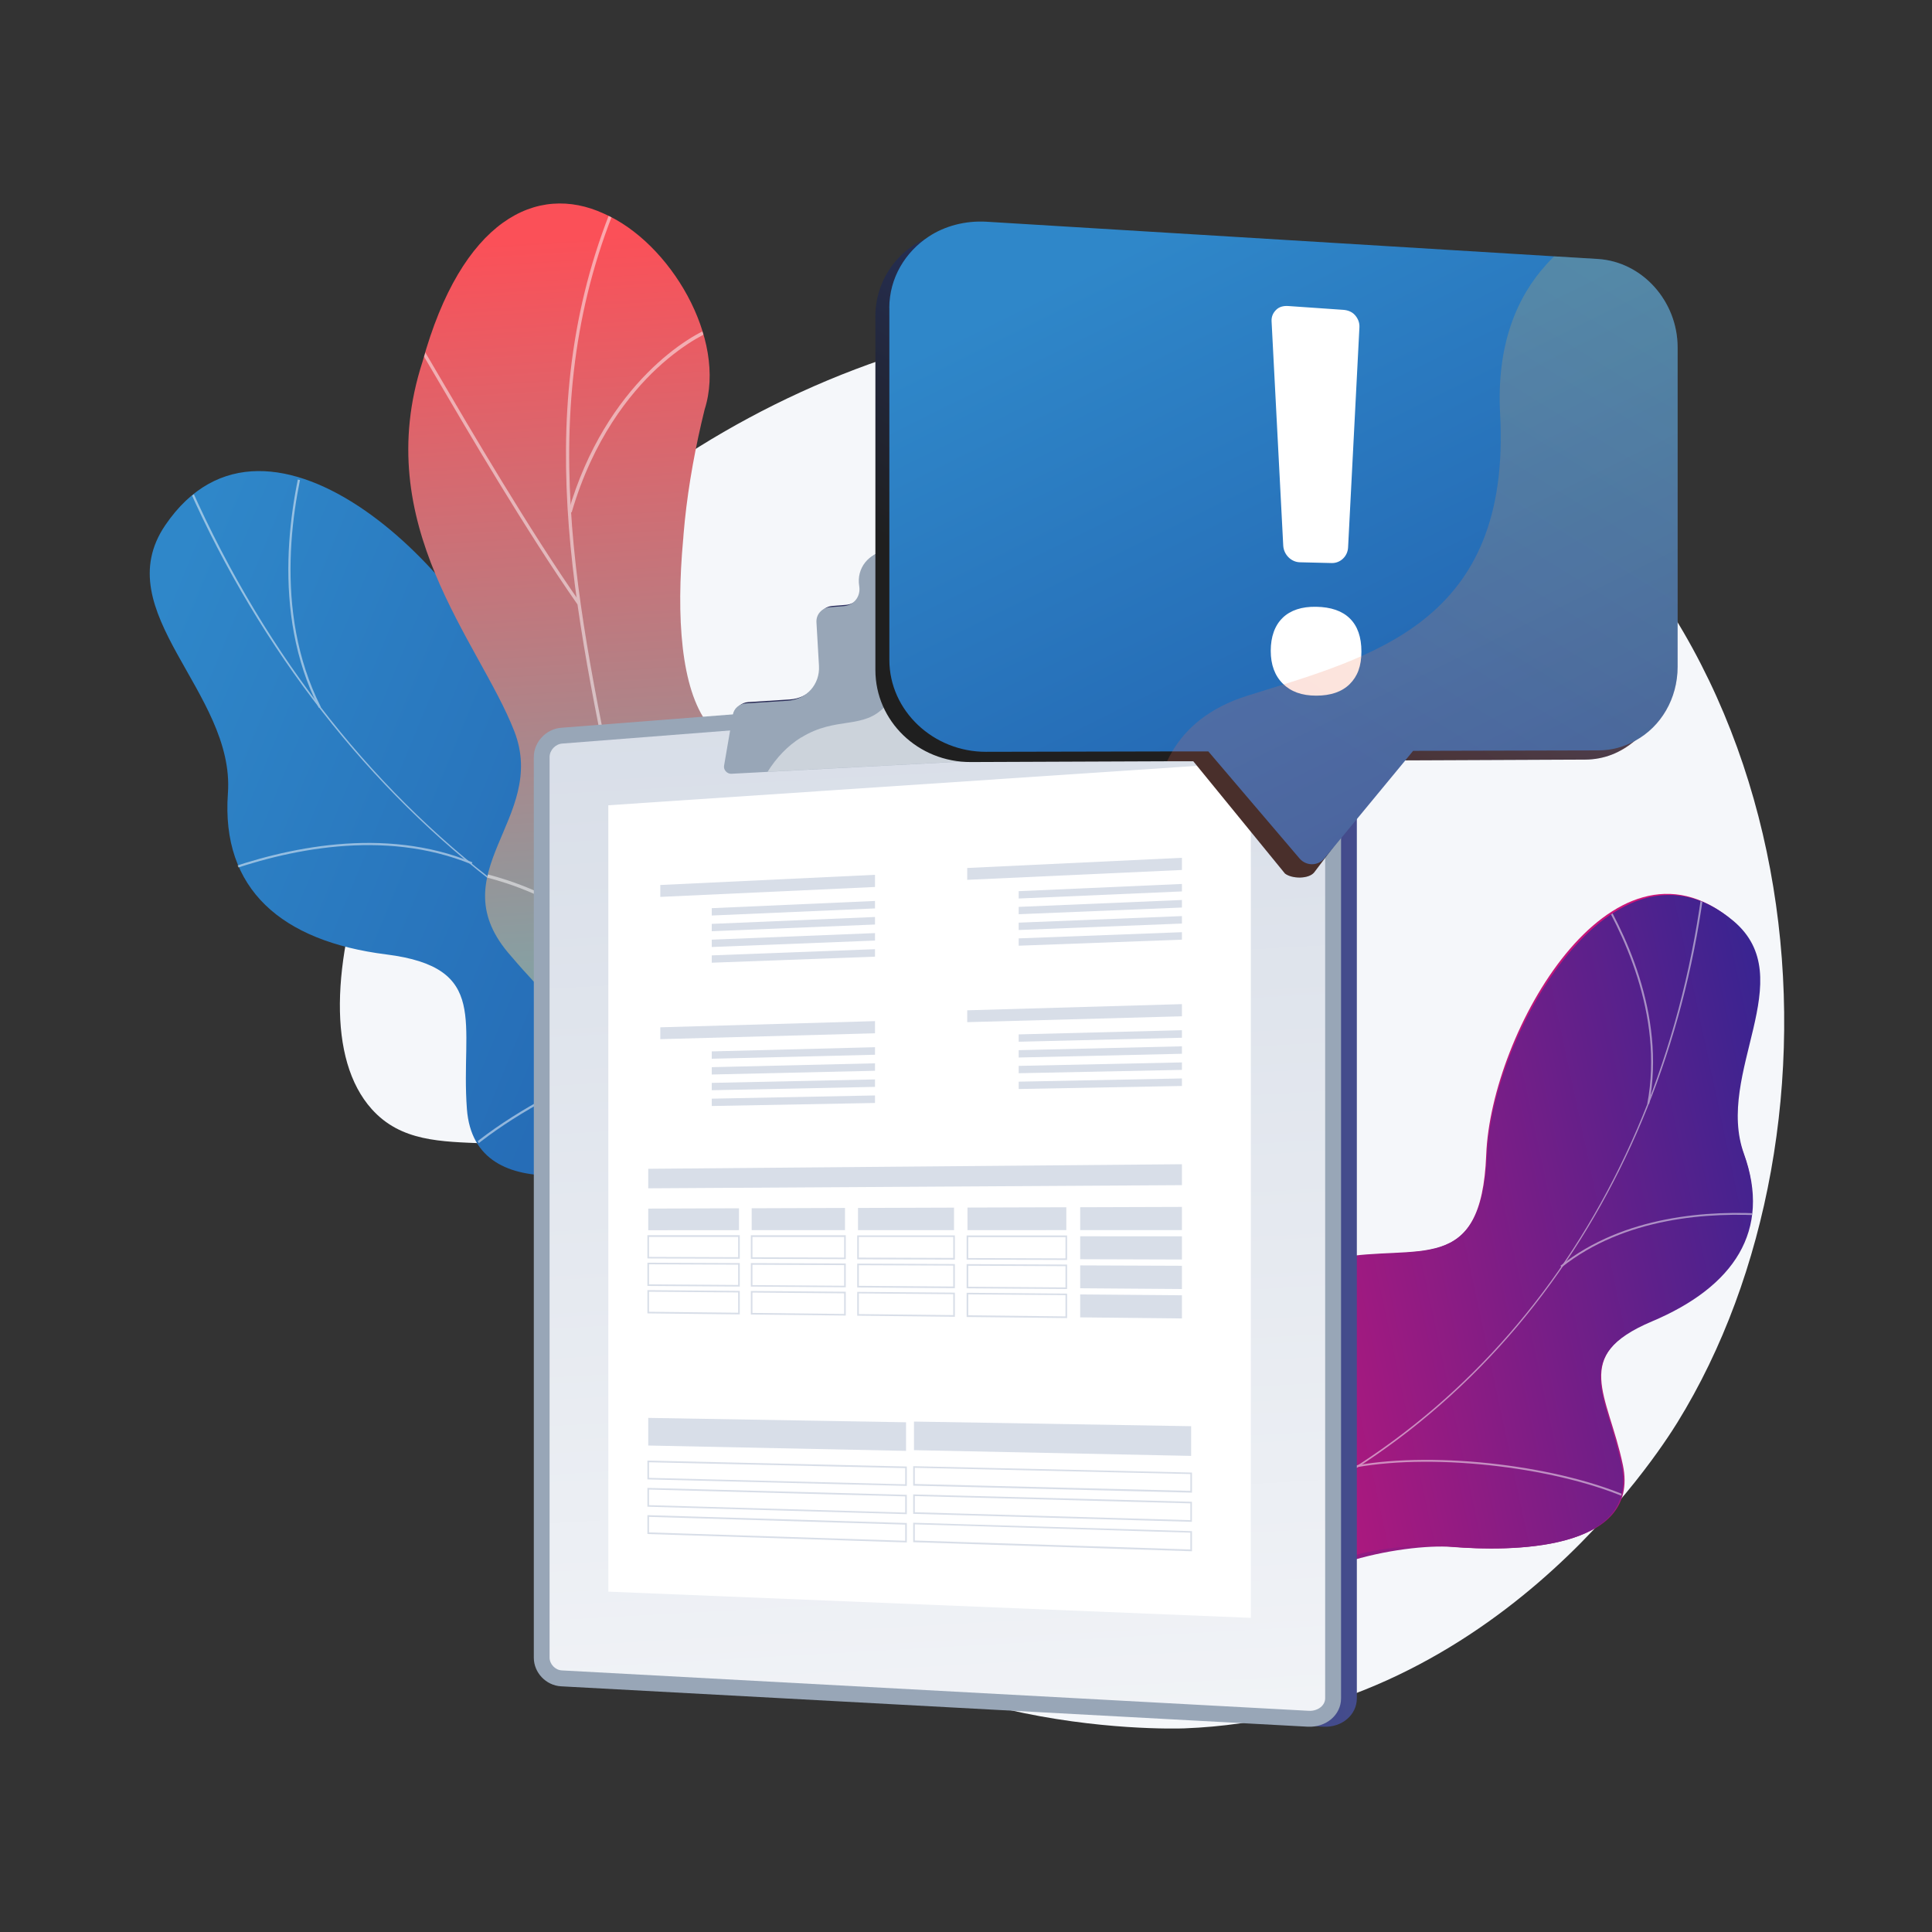
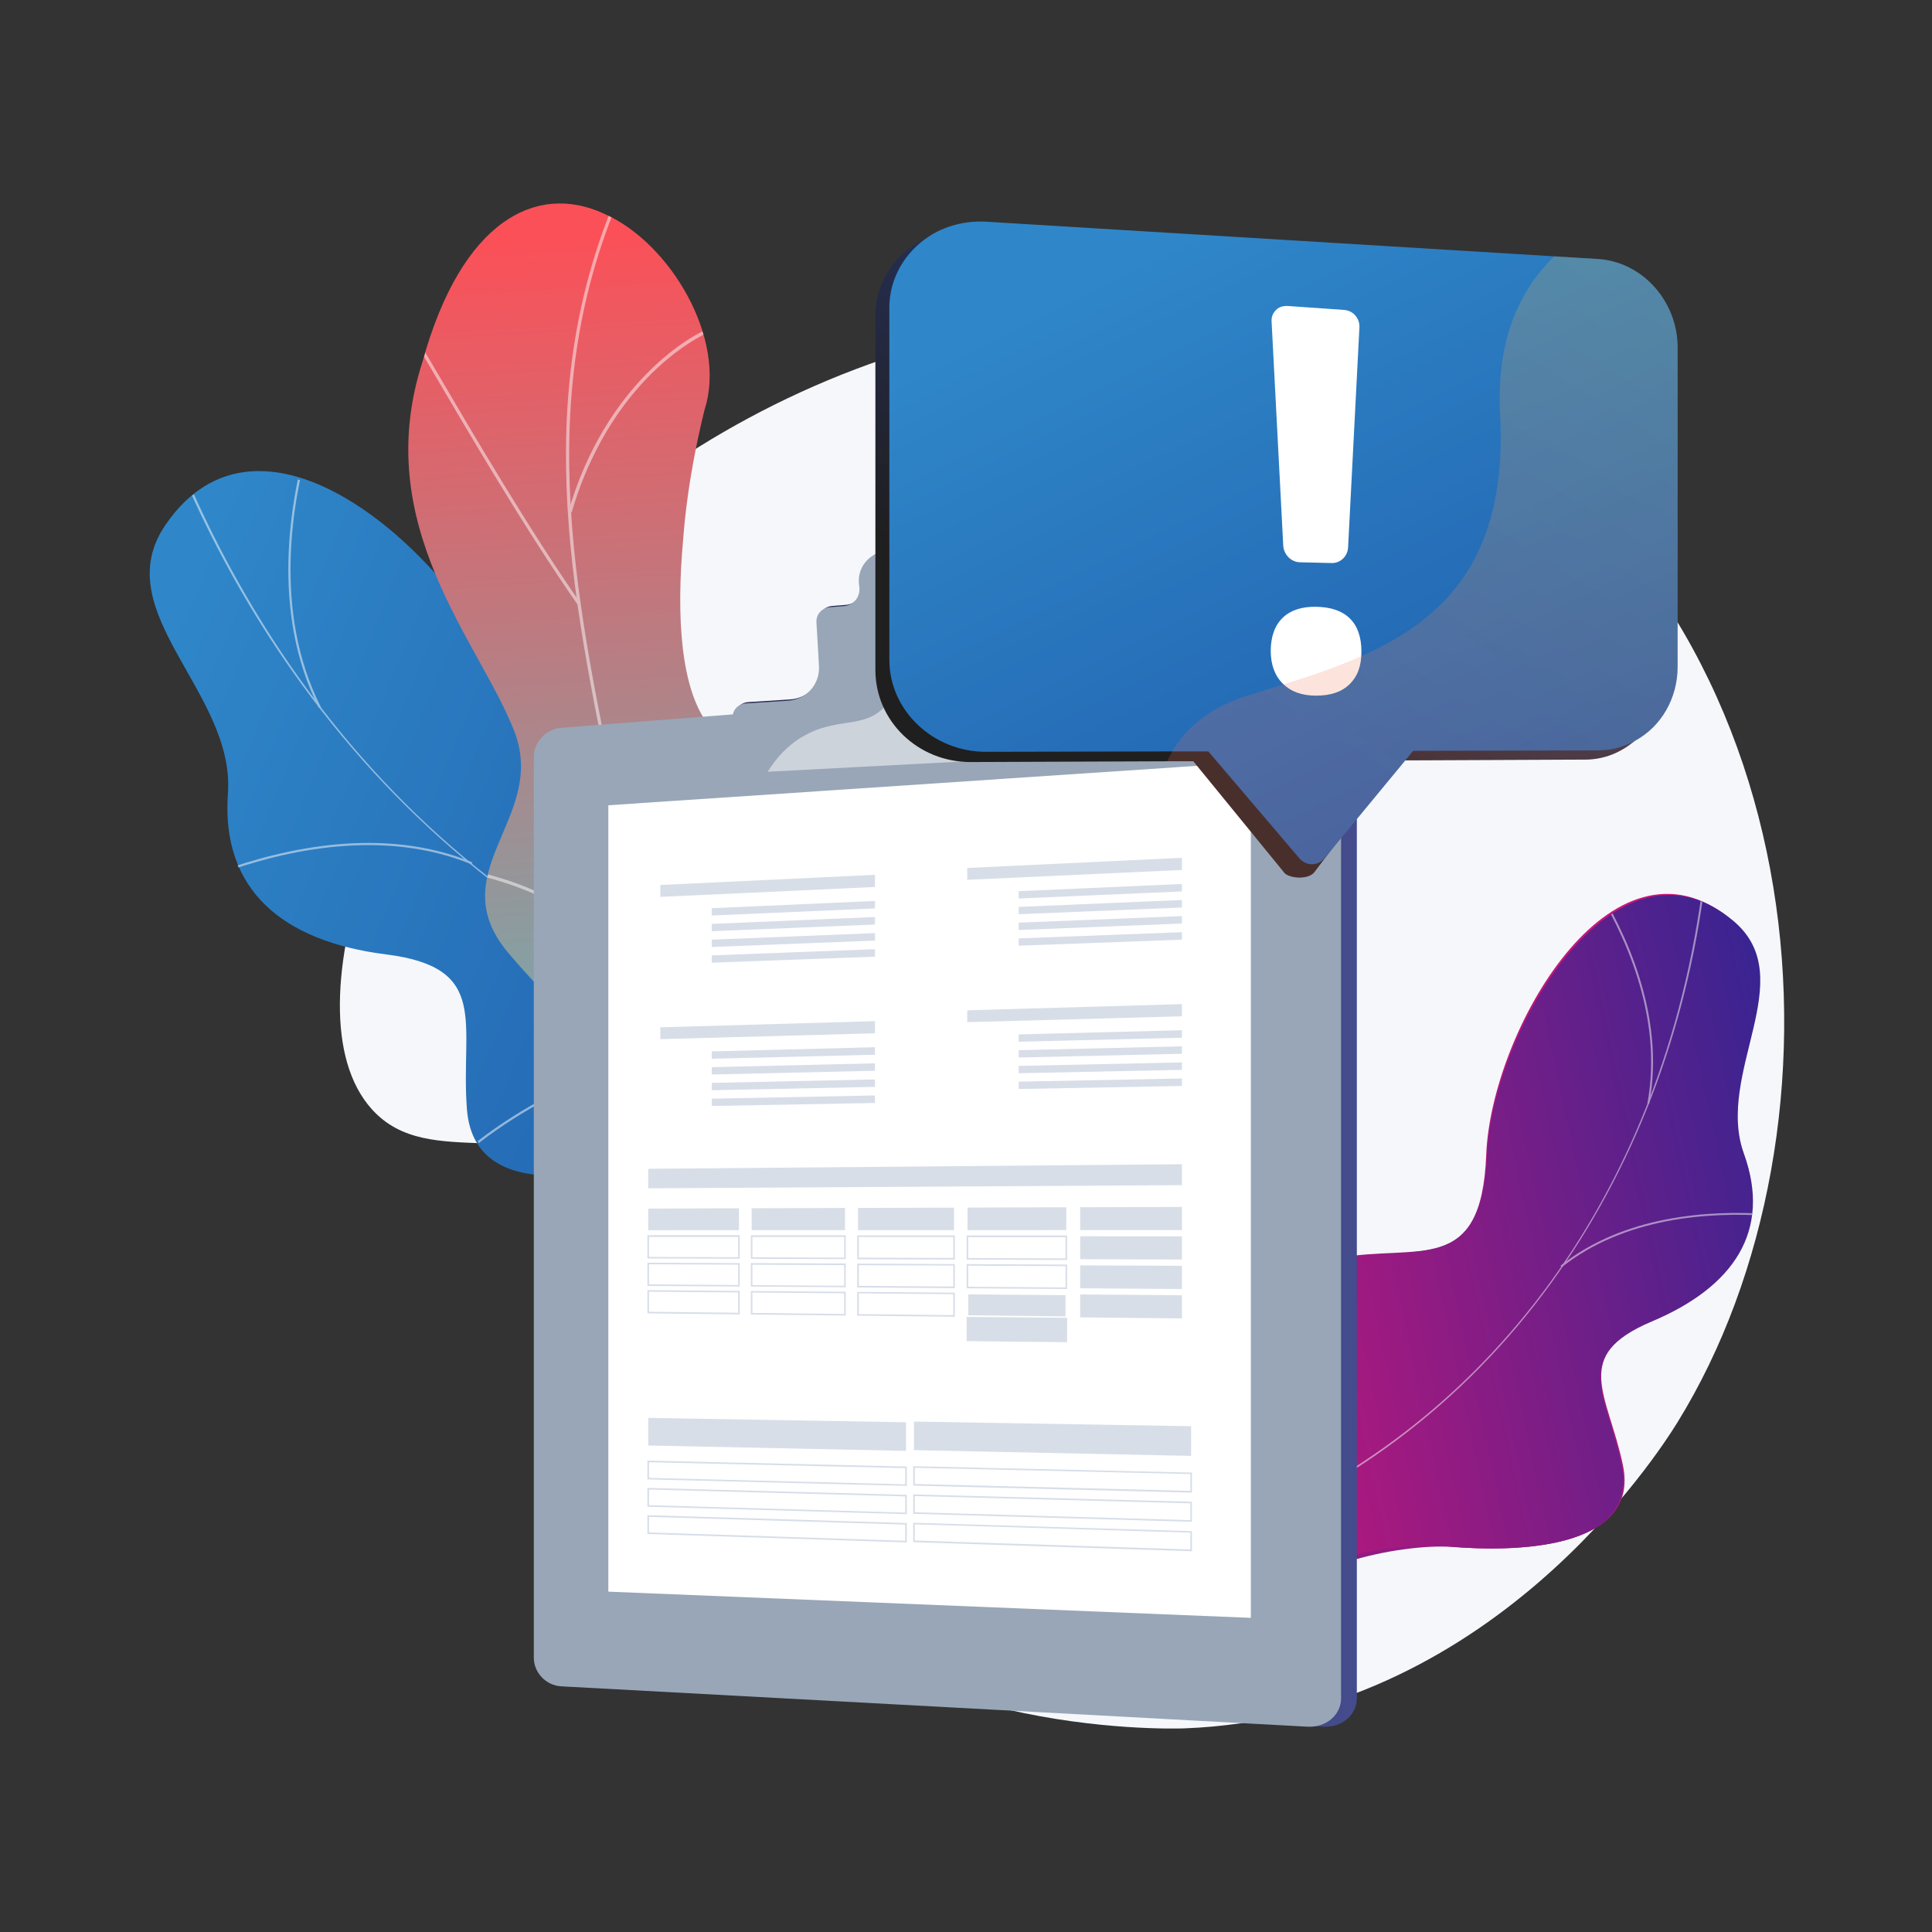
<svg xmlns="http://www.w3.org/2000/svg" xmlns:xlink="http://www.w3.org/1999/xlink" viewBox="0 0 300 300">
  <rect x="0" y="0" width="300" height="300" fill="#333333" stroke="none" />
  <defs>
    <style>
      .cls-1 {
        fill: url(#Degradado_sin_nombre_15);
      }

      .cls-1, .cls-2, .cls-3, .cls-4, .cls-5, .cls-6, .cls-7, .cls-8, .cls-9, .cls-10, .cls-11, .cls-12, .cls-13, .cls-14, .cls-15, .cls-16, .cls-17, .cls-18 {
        stroke-width: 0px;
      }

      .cls-2 {
        fill: url(#Degradado_sin_nombre_17);
      }

      .cls-3 {
        fill: url(#Degradado_sin_nombre_18);
      }

      .cls-19 {
        clip-path: url(#clippath);
      }

      .cls-4 {
        fill: none;
      }

      .cls-5 {
        fill: url(#linear-gradient-4);
        opacity: .2;
      }

      .cls-5, .cls-11 {
        mix-blend-mode: multiply;
      }

      .cls-6 {
        fill: url(#linear-gradient);
      }

      .cls-20 {
        clip-path: url(#clippath-1);
      }

      .cls-21 {
        clip-path: url(#clippath-2);
      }

      .cls-7 {
        fill: #f5f7fa;
      }

      .cls-8, .cls-11 {
        fill: #98a6b7;
      }

      .cls-9 {
        fill: url(#Degradado_sin_nombre_15-3);
      }

      .cls-10 {
        fill: url(#Degradado_sin_nombre_17-2);
      }

      .cls-11 {
        opacity: .3;
      }

      .cls-12 {
        fill: #d8dee8;
      }

      .cls-13 {
        fill: url(#Degradado_sin_nombre_6);
      }

      .cls-14 {
        fill: #fdfeff;
      }

      .cls-22, .cls-15 {
        opacity: .5;
      }

      .cls-15 {
        mix-blend-mode: soft-light;
      }

      .cls-15, .cls-18 {
        fill: #fff;
      }

      .cls-16 {
        fill: url(#linear-gradient-2);
      }

      .cls-17 {
        fill: url(#linear-gradient-3);
      }

      .cls-23 {
        isolation: isolate;
      }

      .cls-24 {
        fill: url(#Degradado_sin_nombre_15-2);
      }
    </style>
    <linearGradient id="Degradado_sin_nombre_17" data-name="Degradado sin nombre 17" x1="1941.78" y1="3766.72" x2="1985.81" y2="4048.15" gradientTransform="translate(-4208.89 -188.13) rotate(-58.7)" gradientUnits="userSpaceOnUse">
      <stop offset="0" stop-color="#2f87c9" />
      <stop offset="1" stop-color="#10308c" />
    </linearGradient>
    <clipPath id="clippath">
      <path class="cls-4" d="M153.38,147.48c.9,11.04,2.28,22.24,3.25,33.35-5.62,2.9-12.29,6.17-16.56-.44-5.94-9.19-24.79-5.81-33.02-2.61-10.18,3.97-32.99,10.5-34.29-5.52-1.08-13.33,3.54-21.98-12.69-23.91-16.23-1.93-25.72-9.92-24.75-24.85,1.03-15.71-19.09-28.01-10-41.58,15.85-23.63,48.11,7.32,55.32,28.64,7.21,21.32,16.66,12.11,31.69,10.61,20.51-2.04,12.04,21.23,22.12,26.53,7.9,4.15,11.55,1.27,18.93-.23Z" />
    </clipPath>
    <linearGradient id="Degradado_sin_nombre_15" data-name="Degradado sin nombre 15" x1="1957.07" y1="3929.8" x2="1994.33" y2="4168.01" gradientTransform="translate(4381.84 -1404.24) rotate(-137.4) scale(1 -1)" gradientUnits="userSpaceOnUse">
      <stop offset="0" stop-color="#d11578" />
      <stop offset="1" stop-color="#392491" />
    </linearGradient>
    <linearGradient id="Degradado_sin_nombre_15-2" data-name="Degradado sin nombre 15" x1="172.87" y1="197.19" x2="280.29" y2="197.19" gradientTransform="translate(-34.57 50.85) rotate(-12.05)" xlink:href="#Degradado_sin_nombre_15" />
    <linearGradient id="Degradado_sin_nombre_15-3" data-name="Degradado sin nombre 15" x1="172.87" y1="197.19" x2="280.29" y2="197.19" gradientTransform="translate(-34.57 50.85) rotate(-12.05)" xlink:href="#Degradado_sin_nombre_15" />
    <clipPath id="clippath-1">
      <path class="cls-9" d="M180.42,226.38c1.86,9.19,3.37,18.62,5.18,27.88,5.25,1.04,11.45,2.14,13.37-4.24,2.67-8.87,18.79-10.54,26.24-9.87,9.21.84,29.29.79,26.59-12.54-2.25-11.1-8.04-17.04,4.71-22.42,12.75-5.38,18.59-14.11,14.29-26.02-4.52-12.54,8.95-27.26-1.63-36.16-18.44-15.5-37.41,17.25-38.26,36.28-.86,19.03-10.71,13.76-23.28,16.07-17.16,3.16-4.81,20.09-11.76,26.76-5.45,5.23-9.09,3.74-15.45,4.25Z" />
    </clipPath>
    <clipPath id="clippath-2">
      <path class="cls-4" d="M100.62,217.82c8.37-.2,16.75-.58,25.14-1.16.12.14,5.01-17.39-2.32-27.8-14.54-20.21-1.23-35.11,3.18-44.36,6.84-12.97,6.23-29.84-9.14-28.59-14.93.87-13.44-29.46-8.07-52.31,3.54-11.01-5.41-25.99-15.64-30.43-10.41-4.8-22.09.96-28.17,23.02-8.22,25.39,8.83,43.42,14.25,57.33,5.34,13.66-12.03,22.03-.47,34.97,9.65,11.42,22.49,20.36,15.91,32.4-6.7,11.88-6.73,22.27,5.34,36.93Z" />
    </clipPath>
    <linearGradient id="Degradado_sin_nombre_6" data-name="Degradado sin nombre 6" x1="6251.86" y1="2069.59" x2="6192.41" y2="2238.55" gradientTransform="translate(-6471.49 553.75) rotate(-22.82)" gradientUnits="userSpaceOnUse">
      <stop offset="0" stop-color="#fb5058" />
      <stop offset="1" stop-color="#42cece" />
    </linearGradient>
    <linearGradient id="linear-gradient" x1="4854.26" y1="-76.57" x2="4918.03" y2="-76.57" gradientTransform="translate(5031.09 77.2) rotate(178.81) scale(1 -1)" gradientUnits="userSpaceOnUse">
      <stop offset="0" stop-color="#444c8d" />
      <stop offset="1" stop-color="#26274f" />
    </linearGradient>
    <linearGradient id="linear-gradient-2" x1="4951.29" y1="186.03" x2="5076.64" y2="186.03" gradientTransform="translate(5161.98) rotate(-180) scale(1 -1)" xlink:href="#linear-gradient" />
    <linearGradient id="linear-gradient-3" x1="5020.56" y1="108.88" x2="5006.65" y2="357.14" gradientTransform="translate(5161.98) rotate(-180) scale(1 -1)" gradientUnits="userSpaceOnUse">
      <stop offset="0" stop-color="#d8dee8" />
      <stop offset="1" stop-color="#fff" />
    </linearGradient>
    <linearGradient id="Degradado_sin_nombre_18" data-name="Degradado sin nombre 18" x1="-5201.16" y1="30.51" x2="-5152.23" y2="109.17" gradientTransform="translate(-4975.02) rotate(-180) scale(1 -1)" gradientUnits="userSpaceOnUse">
      <stop offset="0" stop-color="#2c3f8f" />
      <stop offset="1" stop-color="#1f1f1f" />
    </linearGradient>
    <linearGradient id="Degradado_sin_nombre_17-2" data-name="Degradado sin nombre 17" x1="178.81" y1="36.72" x2="283.13" y2="247.56" gradientTransform="matrix(1,0,0,1,0,0)" xlink:href="#Degradado_sin_nombre_17" />
    <linearGradient id="linear-gradient-4" x1="-5235.5" y1="49.03" x2="-5191.17" y2="120.3" gradientTransform="translate(-4975.02) rotate(-180) scale(1 -1)" gradientUnits="userSpaceOnUse">
      <stop offset="0" stop-color="#fcc345" />
      <stop offset="1" stop-color="#ee7058" />
    </linearGradient>
  </defs>
  <g class="cls-23">
    <g id="Capa_1" data-name="Capa 1">
      <g>
        <path class="cls-7" d="M260.47,220.87c-3.04,4.92-29.19,45.71-76.57,47.51-2.37.09-48.62,1.23-67.96-27.65-14.3-21.36-2.54-42.22-19.05-56.25-14.39-12.23-30.13-2.17-39.17-12.26-13.78-15.37,2.71-61.04,31.4-88.02,29.62-27.86,88.63-51.2,138.24-20.95,55.71,33.96,61.24,112.09,33.11,157.62Z" />
        <g>
          <g>
            <path class="cls-2" d="M143.46,182.04c1.4-.8,3.74-3.77,4.04-4.79,1.94-6.83,6.41-19.37,3.16-26.13-.55-1.16-6.29-.09-7.48-.87-3.83-.21-5.16-.04-8.7-2.02-10.45-5.85-1.41-28.59-22.05-26.83-15.12,1.3-24.54,10.55-31.63-10.84-7.08-21.39-39.12-52.53-55.13-29.02-9.19,13.49,10.85,25.94,9.72,41.64-1.08,14.92,8.36,22.98,24.58,25.02,16.22,2.04,11.53,10.65,12.53,24,1.2,16.04,24,9.62,34.28,5.76,8.27-3.11,31.43-5.44,36.7,4.09Z" />
            <g class="cls-19">
              <g class="cls-22">
                <path class="cls-14" d="M149.36,164.41l.02-.34c-52.69-3.04-97.86-37.02-120.84-90.88l-.32.13c10.89,25.53,27.42,47.4,47.8,63.26,21.43,16.67,46.79,26.29,73.33,27.83Z" />
                <path class="cls-14" d="M72.54,178.99c10.92-9.44,32.04-18.4,47.08-19.97l-.04-.34c-15.1,1.58-36.3,10.57-47.27,20.05l.22.26Z" />
                <path class="cls-14" d="M139.02,163.7l.11-.32c-7.41-2.61-13.22-8.87-17.27-18.6-2.97-7.14-4.93-15.94-5.84-26.17l-.34.03c.91,10.26,2.88,19.1,5.86,26.27,4.08,9.83,9.96,16.15,17.47,18.79Z" />
                <path class="cls-14" d="M73.22,134.22l.13-.32c-13.72-5.64-28.96-2.31-39.34,1.47l.12.32c10.31-3.76,25.47-7.07,39.09-1.48Z" />
                <path class="cls-14" d="M49.5,109.91l.31-.15c-7.54-14.92-4.35-32.17-1.78-41.12l-.33-.09c-2.58,9-5.79,26.35,1.81,41.37Z" />
              </g>
            </g>
          </g>
          <g>
            <path class="cls-1" d="M196.6,252.15c-1.33-.32-3.93-2.18-4.41-2.95-3.18-5.1-9.76-14.25-8.7-20.51.18-1.07,5.1-1.55,5.88-2.46,3.06-1.07,4.19-1.25,6.6-3.69,7.12-7.21-5.57-23.58,11.63-26.99,12.6-2.49,22.44,2.82,23.18-16.24.74-19.06,19.48-51.9,38.02-36.54,10.64,8.82-2.74,23.64,1.87,36.14,4.38,11.88-1.4,20.65-14.11,26.11-12.71,5.47-6.88,11.36-4.56,22.46,2.79,13.32-17.26,13.46-26.52,12.73-7.46-.59-26.84,2.95-28.89,11.94Z" />
            <g>
              <path class="cls-24" d="M180.42,226.38c1.86,9.19,3.37,18.62,5.18,27.88,5.25,1.04,11.45,2.14,13.37-4.24,2.67-8.87,18.79-10.54,26.24-9.87,9.21.84,29.29.79,26.59-12.54-2.25-11.1-8.04-17.04,4.71-22.42,12.75-5.38,18.59-14.11,14.29-26.02-4.52-12.54,8.95-27.26-1.63-36.16-18.44-15.5-37.41,17.25-38.26,36.28-.86,19.03-10.71,13.76-23.28,16.07-17.16,3.16-4.81,20.09-11.76,26.76-5.45,5.23-9.09,3.74-15.45,4.25Z" />
              <g class="cls-20">
                <g class="cls-22">
                  <path class="cls-18" d="M187.66,239.2l-.1-.27c42.13-14.84,70.89-53.08,76.94-102.27l.29.04c-2.86,23.32-11.17,44.98-24.03,62.67-13.51,18.59-31.88,32.37-53.1,39.84Z" />
-                   <path class="cls-18" d="M253.56,233.03c-11.1-5.11-30.38-7.44-42.97-5.19l-.05-.29c12.65-2.26,32,.07,43.15,5.21l-.12.26Z" />
                  <path class="cls-18" d="M195.9,236.19l-.17-.24c5.42-3.86,8.67-10.32,9.68-19.18.74-6.5.27-14.12-1.39-22.65l.28-.06c1.67,8.56,2.14,16.21,1.4,22.74-1.01,8.95-4.31,15.47-9.8,19.38Z" />
                  <path class="cls-18" d="M242.49,196.78l-.18-.23c9.84-7.81,23.01-8.68,32.33-8.04l-.02.29c-9.27-.64-22.37.23-32.13,7.98Z" />
                  <path class="cls-18" d="M256.07,171.44l-.28-.05c2.63-13.9-4.01-27.18-8.2-33.86l.25-.15c4.22,6.72,10.89,20.07,8.24,34.07Z" />
                </g>
              </g>
            </g>
          </g>
          <g class="cls-21">
            <path class="cls-13" d="M100.62,217.82c8.37-.2,16.75-.58,25.14-1.16.12.14,5.01-17.39-2.32-27.8-14.54-20.21-1.23-35.11,3.18-44.36,6.78-12.97,5.91-28.02-7.9-29.95-15.28-2.43-14.94-28.18-9.31-50.95,3.54-11.01-5.41-25.99-15.64-30.43-10.41-4.8-22.09.96-28.17,23.02-8.22,25.39,8.83,43.42,14.25,57.33,5.34,13.66-12.03,22.03-.47,34.97,9.65,11.42,22.49,20.36,15.91,32.4-6.7,11.88-6.73,22.27,5.34,36.93Z" />
            <g class="cls-22">
              <path class="cls-14" d="M111.89,220.28c.02-.16-3.2-38.71-12.23-76.97-1.14-6.15-2.44-12.37-3.69-18.39-6.98-33.52-13.57-65.17,1.73-97.58l-.45-.21c-15.37,32.56-8.77,64.3-1.77,97.9,1.25,6.02,2.55,12.24,3.69,18.39,9.09,38.47,12.23,76.58,12.23,76.82l.5.05Z" />
              <path class="cls-14" d="M89.68,93.88l.41-.29c-7.9-11.3-17.17-27.13-22.15-35.63-4.03-6.88-4.05-6.88-4.31-6.87v.25s-.13.2-.13.2c.24.23,1.9,3.07,4.01,6.67,4.98,8.51,14.26,24.34,22.17,35.66Z" />
              <path class="cls-14" d="M88.77,79.56c3.32-11.37,9.03-18.43,13.23-22.35,4.58-4.27,8.62-5.99,9.09-6.02v-.19s.19-.24.19-.24c-.11-.1-.26-.08-.49-.01-3.27.97-16.69,8.67-22.52,28.67l.48.14Z" />
              <path class="cls-14" d="M104.27,168.2h.5c.1-23.56,18.53-43.28,26.46-50.66.43-.4.56-.53.62-.6l-.4-.3.2.15-.2-.15s-.28.27-.56.53c-5.71,5.33-10.68,11.05-14.75,17.02-7.83,11.47-11.82,22.91-11.86,34Z" />
              <path class="cls-14" d="M73.66,135.83v-.25s-.09.22-.09.22l-.14-.26.21-.21s0,0,0,0c.34,0,20.91,3.71,28.79,20.81l-.45.21c-7.8-16.93-28.12-20.5-28.32-20.52ZM73.67,135.58l.11-.22-.11.22Z" />
-               <path class="cls-14" d="M111.27,213.97c.41-4.73,3.08-12.56,13.52-22.97q.59-.59.59-.72h-.5s.25,0,.25,0l-.21-.13s-.24.25-.48.49c-10.54,10.51-13.25,18.46-13.67,23.28l.5.04Z" />
              <path class="cls-14" d="M109.79,204.79l.49-.08c-1.4-8.7-12.37-16.3-18.79-20.05-.2-.12-.33-.2-.38-.23l-.28.41s.19.12.41.24c6.34,3.71,17.18,11.19,18.54,19.7Z" />
            </g>
          </g>
          <g>
            <path class="cls-6" d="M112.79,118.72c-.11.64.48,1.28,1.15,1.24l61.6-3.25c.76-.04,1.18-.77.82-1.43l-4.45-8.07c-.56-1.01-1.71-1.64-2.88-1.56l-7.1.45c-3.16.2-6.18-1.87-7.04-4.81l-1.97-6.8c-.36-1.26-1.65-2.13-2.98-2.02l-2.19.17c-1.15.09-2.33-.45-3.02-1.47-.25-.36-.4-.77-.48-1.19-.49-2.8-3.24-4.87-6.13-4.62-2.87.25-4.8,2.69-4.34,5.45.26,1.58-.79,2.98-2.41,3.11l-2.13.17c-1.27.1-2.18,1.12-2.1,2.36l.39,6.73c.17,2.9-1.94,5.24-4.88,5.43l-6.47.41c-1.04.07-1.86.78-2.03,1.78l-1.36,7.92ZM137.35,89.81c-.14-.82.43-1.54,1.28-1.61.85-.07,1.65.54,1.79,1.36.14.82-.43,1.54-1.28,1.61-.85.07-1.65-.54-1.79-1.36Z" />
            <g>
              <g>
                <path class="cls-16" d="M89.57,113.01l115.93-9.05c2.86-.22,5.19,1.69,5.19,4.28v155.47c0,2.59-2.33,4.56-5.19,4.41l-115.93-6.27c-2.34-.13-4.23-2.12-4.23-4.44V117.56c0-2.33,1.89-4.36,4.23-4.55Z" />
                <path class="cls-8" d="M87.12,113.01l115.93-9.05c2.86-.22,5.19,1.69,5.19,4.28v155.47c0,2.59-2.33,4.56-5.19,4.41l-115.93-6.27c-2.34-.13-4.23-2.12-4.23-4.44V117.56c0-2.33,1.89-4.36,4.23-4.55Z" />
-                 <path class="cls-17" d="M203.36,265.66c1.35,0,2.41-.86,2.41-1.95V108.24c0-1.05-.98-1.84-2.28-1.84-.09,0-.17,0-.26.01l-115.93,9.05c-1.06.08-1.96,1.04-1.96,2.09v139.84c0,1.02.87,1.93,1.9,1.99l115.93,6.27c.06,0,.12,0,.18,0Z" />
                <g>
                  <polygon class="cls-18" points="94.46 247.15 194.23 251.22 194.23 118.36 94.46 125.04 94.46 247.15" />
                  <g>
                    <g>
                      <polygon class="cls-12" points="150.19 136.62 183.53 135.09 183.53 133.2 150.19 134.78 150.19 136.62" />
                      <polygon class="cls-12" points="158.18 139.52 183.53 138.42 183.53 137.26 158.18 138.38 158.18 139.52" />
                      <polygon class="cls-12" points="158.18 141.96 183.53 140.92 183.53 139.75 158.18 140.82 158.18 141.96" />
                      <polygon class="cls-12" points="158.18 144.41 183.53 143.41 183.53 142.25 158.18 143.27 158.18 144.41" />
                      <polygon class="cls-12" points="158.18 146.85 183.53 145.91 183.53 144.75 158.18 145.71 158.18 146.85" />
                    </g>
                    <g>
                      <polygon class="cls-12" points="150.19 158.72 183.53 157.81 183.53 155.92 150.19 156.88 150.19 158.72" />
                      <polygon class="cls-12" points="158.18 161.76 183.53 161.14 183.53 159.97 158.18 160.62 158.18 161.76" />
                      <polygon class="cls-12" points="158.18 164.21 183.53 163.63 183.53 162.47 158.18 163.07 158.18 164.21" />
                      <polygon class="cls-12" points="158.18 166.65 183.53 166.13 183.53 164.97 158.18 165.51 158.18 166.65" />
                      <polygon class="cls-12" points="158.18 169.1 183.53 168.63 183.53 167.46 158.18 167.96 158.18 169.1" />
                    </g>
                    <g>
                      <polygon class="cls-12" points="102.53 139.27 135.87 137.73 135.87 135.84 102.53 137.42 102.53 139.27" />
                      <polygon class="cls-12" points="110.52 142.16 135.87 141.06 135.87 139.9 110.52 141.02 110.52 142.16" />
                      <polygon class="cls-12" points="110.52 144.6 135.87 143.56 135.87 142.39 110.52 143.46 110.52 144.6" />
                      <polygon class="cls-12" points="110.52 147.05 135.87 146.05 135.87 144.89 110.52 145.91 110.52 147.05" />
                      <polygon class="cls-12" points="110.52 149.49 135.87 148.55 135.87 147.39 110.52 148.35 110.52 149.49" />
                    </g>
                    <g>
                      <polygon class="cls-12" points="102.53 161.36 135.87 160.45 135.87 158.56 102.53 159.52 102.53 161.36" />
                      <polygon class="cls-12" points="110.52 164.4 135.87 163.78 135.87 162.61 110.52 163.26 110.52 164.4" />
                      <polygon class="cls-12" points="110.52 166.85 135.87 166.27 135.87 165.11 110.52 165.71 110.52 166.85" />
                      <polygon class="cls-12" points="110.52 169.29 135.87 168.77 135.87 167.61 110.52 168.15 110.52 169.29" />
                      <polygon class="cls-12" points="110.52 171.74 135.87 171.27 135.87 170.1 110.52 170.6 110.52 171.74" />
                    </g>
                    <g>
                      <polygon class="cls-12" points="100.66 184.52 183.53 184.03 183.53 180.78 100.66 181.49 100.66 184.52" />
                      <g>
                        <polygon class="cls-12" points="167.73 191.01 183.53 191.01 183.53 187.41 167.73 187.46 167.73 191.01" />
                        <polygon class="cls-12" points="167.73 195.53 183.53 195.58 183.53 191.98 167.73 191.97 167.73 195.53" />
                        <polygon class="cls-12" points="167.73 200.04 183.53 200.16 183.53 196.55 167.73 196.49 167.73 200.04" />
                        <polygon class="cls-12" points="167.73 204.56 183.53 204.73 183.53 201.13 167.73 201 167.73 204.56" />
                        <polygon class="cls-12" points="150.23 191.02 165.58 191.01 165.58 187.46 150.23 187.51 150.23 191.02" />
                        <path class="cls-12" d="M150.1,195.59v-3.75h15.6v3.81l-15.6-.06ZM150.35,192.09v3.26s15.1.05,15.1.05v-3.3s-15.1,0-15.1,0Z" />
                        <path class="cls-12" d="M150.1,200.04v-3.75s15.6.07,15.6.07v3.8s-15.6-.11-15.6-.11ZM150.35,196.54v3.26s15.1.11,15.1.11v-3.3s-15.1-.07-15.1-.07Z" />
-                         <path class="cls-12" d="M150.1,204.49v-3.75s15.6.13,15.6.13v3.8s-15.6-.17-15.6-.17ZM150.35,200.98v3.26s15.1.17,15.1.17v-3.3s-15.1-.12-15.1-.12Z" />
+                         <path class="cls-12" d="M150.1,204.49s15.6.13,15.6.13v3.8s-15.6-.17-15.6-.17ZM150.35,200.98v3.26s15.1.17,15.1.17v-3.3s-15.1-.12-15.1-.12Z" />
                        <polygon class="cls-12" points="133.23 191.02 148.14 191.02 148.14 187.52 133.23 187.57 133.23 191.02" />
                        <path class="cls-12" d="M133.11,195.53v-3.7h15.16v3.76l-15.16-.05ZM133.36,192.08v3.2s14.66.05,14.66.05v-3.25s-14.66,0-14.66,0Z" />
                        <path class="cls-12" d="M133.11,199.91v-3.7s15.16.07,15.16.07v3.75s-15.16-.11-15.16-.11ZM133.36,196.46v3.2s14.66.11,14.66.11v-3.25s-14.66-.06-14.66-.06Z" />
                        <path class="cls-12" d="M133.11,204.3v-3.7s15.16.12,15.16.12v3.75s-15.16-.17-15.16-.17ZM133.36,200.85v3.2s14.66.16,14.66.16v-3.25s-14.66-.12-14.66-.12Z" />
                        <polygon class="cls-12" points="116.72 191.02 131.21 191.02 131.21 187.57 116.72 187.62 116.72 191.02" />
                        <path class="cls-12" d="M116.59,195.47v-3.66h14.74v3.71l-14.74-.05ZM116.84,192.07v3.16s14.24.05,14.24.05v-3.2s-14.24,0-14.24,0Z" />
                        <path class="cls-12" d="M116.59,199.79v-3.66s14.74.06,14.74.06v3.7s-14.74-.11-14.74-.11ZM116.84,196.39v3.16s14.24.1,14.24.1v-3.2s-14.24-.06-14.24-.06Z" />
                        <path class="cls-12" d="M116.59,204.12v-3.66s14.74.12,14.74.12v3.7s-14.74-.16-14.74-.16ZM116.84,200.71v3.16s14.24.16,14.24.16v-3.2s-14.24-.12-14.24-.12Z" />
                        <polygon class="cls-12" points="100.66 191.03 114.75 191.02 114.75 187.62 100.66 187.67 100.66 191.03" />
                        <path class="cls-12" d="M100.53,195.41v-3.61h14.34v3.66l-14.34-.05ZM100.78,192.06v3.11s13.84.05,13.84.05v-3.15s-13.84,0-13.84,0Z" />
                        <path class="cls-12" d="M100.53,199.68v-3.61l14.34.06v3.65s-14.34-.1-14.34-.1ZM100.78,196.32v3.11s13.84.1,13.84.1v-3.15s-13.84-.06-13.84-.06Z" />
                        <path class="cls-12" d="M100.53,203.94v-3.61s14.34.12,14.34.12v3.65s-14.34-.16-14.34-.16ZM100.78,200.58v3.11s13.84.15,13.84.15v-3.15s-13.84-.11-13.84-.11Z" />
                      </g>
                    </g>
                  </g>
                  <g>
                    <polygon class="cls-12" points="141.92 225.18 184.96 226.07 184.96 221.46 141.92 220.74 141.92 225.18" />
                    <polygon class="cls-12" points="100.66 224.46 140.69 225.29 140.69 220.85 100.66 220.17 100.66 224.46" />
                    <path class="cls-12" d="M141.8,230.68v-3.01s43.29.99,43.29.99v3.12s-43.29-1.09-43.29-1.09ZM142.05,227.92v2.51s42.79,1.07,42.79,1.07v-2.61s-42.79-.97-42.79-.97Z" />
                    <path class="cls-12" d="M100.53,229.72v-2.92s40.28.92,40.28.92v3.01s-40.28-1.01-40.28-1.01ZM100.78,227.06v2.42s39.78,1,39.78,1v-2.51s-39.78-.91-39.78-.91Z" />
                    <path class="cls-12" d="M141.92,235.07h-.12v-3.02s43.16,1.14,43.16,1.14h.12v3.12s-43.16-1.24-43.16-1.24ZM142.05,232.31v2.51s42.79,1.23,42.79,1.23v-2.61s-42.79-1.13-42.79-1.13Z" />
                    <path class="cls-12" d="M100.53,233.96v-2.92s40.16,1.07,40.16,1.07h.12v3.01s-40.28-1.16-40.28-1.16ZM100.78,231.3v2.42s39.78,1.15,39.78,1.15v-2.51s-39.78-1.06-39.78-1.06Z" />
                    <path class="cls-12" d="M141.8,239.46v-3.01s43.29,1.31,43.29,1.31v3.12s-43.29-1.41-43.29-1.41ZM142.05,236.7v2.51s42.79,1.39,42.79,1.39v-2.61s-42.79-1.29-42.79-1.29Z" />
                    <path class="cls-12" d="M100.53,238.19v-2.92s40.16,1.22,40.16,1.22h.12v3.02s-40.28-1.31-40.28-1.31ZM100.78,235.53v2.42s39.78,1.3,39.78,1.3v-2.51s-39.78-1.2-39.78-1.2Z" />
                  </g>
                </g>
              </g>
              <path class="cls-11" d="M166.41,105.2l6.89.77c1.13.13,2.01.94,2.11,1.96l1.09,7.8-40.56.32,7.69-9.44,21.83-1.7c.29.16.61.26.96.3Z" />
              <path class="cls-8" d="M112.43,118.91c-.11.64.48,1.28,1.15,1.24l61.6-3.25c.76-.04,1.18-.77.82-1.43l-4.45-8.07c-.56-1.01-1.71-1.64-2.88-1.56l-7.1.45c-3.16.2-6.18-1.87-7.04-4.81l-1.97-6.8c-.36-1.25-1.65-2.13-2.98-2.02l-2.19.17c-1.15.09-2.33-.45-3.02-1.47-.25-.36-.4-.77-.48-1.19-.49-2.8-3.24-4.87-6.13-4.62-2.87.25-4.8,2.69-4.34,5.46.26,1.58-.79,2.98-2.41,3.11l-2.13.17c-1.27.1-2.18,1.12-2.1,2.36l.39,6.73c.17,2.9-1.94,5.24-4.88,5.43l-6.47.41c-1.04.07-1.86.78-2.03,1.78l-1.36,7.92ZM136.98,90c-.14-.82.43-1.54,1.28-1.61.85-.07,1.65.54,1.79,1.36.14.82-.43,1.54-1.28,1.61-.85.07-1.65-.54-1.79-1.36Z" />
            </g>
            <path class="cls-15" d="M124.42,114.52c5.43-3.37,9.7-1.15,13.05-4.9,3.59-4.01,1-9.14,4.75-11.67,2.4-1.62,4.59-.28,7.41-.76,1.03-.18,2.13-.59,3.26-1.39l1.64,5.67c.85,2.94,3.87,5.01,7.04,4.81l7.1-.45c1.16-.07,2.32.55,2.88,1.56l4.45,8.07c.36.66-.05,1.39-.82,1.43l-55.99,2.95c1.37-2.18,3.08-4.01,5.22-5.34Z" />
          </g>
          <g>
            <g>
              <path class="cls-3" d="M135.93,49.26v54.78c0,7.92,6.62,14.33,14.84,14.29l30.5-.12h4.03s14.23,17.43,14.23,17.43c1.08.84,3.67.88,4.53-.17l2.11-2.79,11.04-14.61h1.02s27.89-.12,27.89-.12c3-.01,5.57-1.1,7.72-2.92,2.85-2.39,4.49-6.05,4.49-10.14v-49.69c0-7.19-5.41-13.34-12.38-13.75l-5.92-.36-89.43-5.29c-2.25-.13-4.25.22-6.17.97-5.09,1.98-8.51,6.74-8.51,12.49Z" />
              <path class="cls-10" d="M138.1,47.84v54.63c0,7.9,6.84,14.29,15,14.27l28.85-.06h5.68s14.16,16.62,14.16,16.62c1.03,1.2,2.86,1.2,3.85-.01l.52-.62,12.07-14.62,1.2-1.46,28.76-.07c2.11,0,3.99-.55,5.73-1.51,3.98-2.17,6.58-6.51,6.58-11.5v-49.56c0-7.17-5.47-13.32-12.4-13.74l-6.79-.41-88.1-5.37c-3.32-.2-6.54.67-9.02,2.32-3.61,2.38-6.1,6.4-6.1,11.08Z" />
            </g>
            <g>
              <path class="cls-18" d="M206.79,87.43l-4.94-.12c-1.38-.03-2.52-1.21-2.59-2.6l-1.81-34.81c-.04-.72.22-1.31.71-1.79.49-.49,1.17-.64,1.89-.59l8.51.59c.7.05,1.36.28,1.84.82.48.54.73,1.2.69,1.9l-1.76,34.18c-.07,1.37-1.19,2.45-2.54,2.42Z" />
              <path class="cls-18" d="M199.17,95.93c1.23-1.18,2.97-1.75,5.2-1.71,2.3.04,4.05.64,5.24,1.82,1.19,1.17,1.79,2.88,1.79,5.14s-.61,3.85-1.82,5.05c-1.22,1.2-2.95,1.79-5.2,1.79s-3.93-.62-5.18-1.86c-1.25-1.24-1.88-2.94-1.88-5.1s.62-3.95,1.86-5.13Z" />
            </g>
            <path class="cls-5" d="M181.21,118.2h4.06s14.25,17.43,14.25,17.43c1.08.84,3.67.88,4.54-.17l2.11-2.79,12.07-14.62,27.89-.11c3-.01,5.65-1.1,7.8-2.92,3.98-2.17,6.58-6.51,6.58-11.5v-49.56c0-7.17-5.47-13.32-12.4-13.74l-6.79-.41c-.43.41-.82.83-1.21,1.27-4.55,5.01-7.76,12.39-7.17,23.27,1.73,32.36-19.77,37.59-39.19,43.66-6.02,1.88-9.62,5.11-11.72,8.67-.3.5-.56,1.01-.81,1.52Z" />
          </g>
        </g>
      </g>
    </g>
  </g>
</svg>